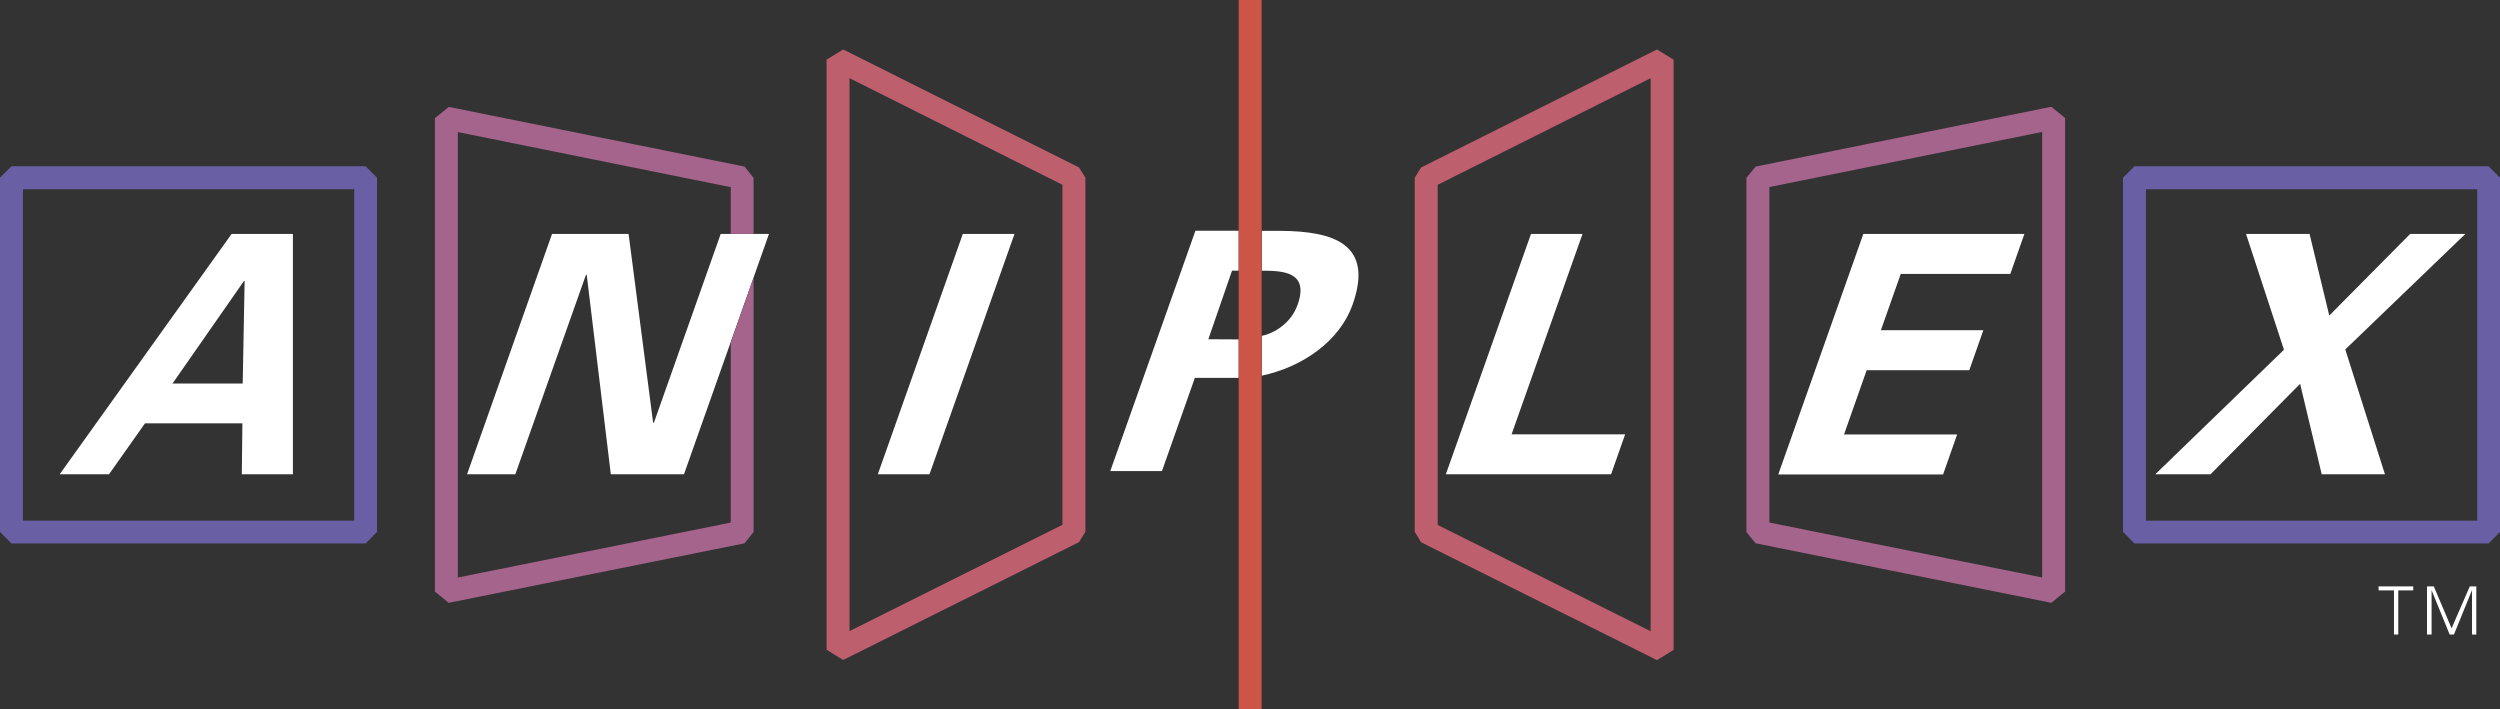
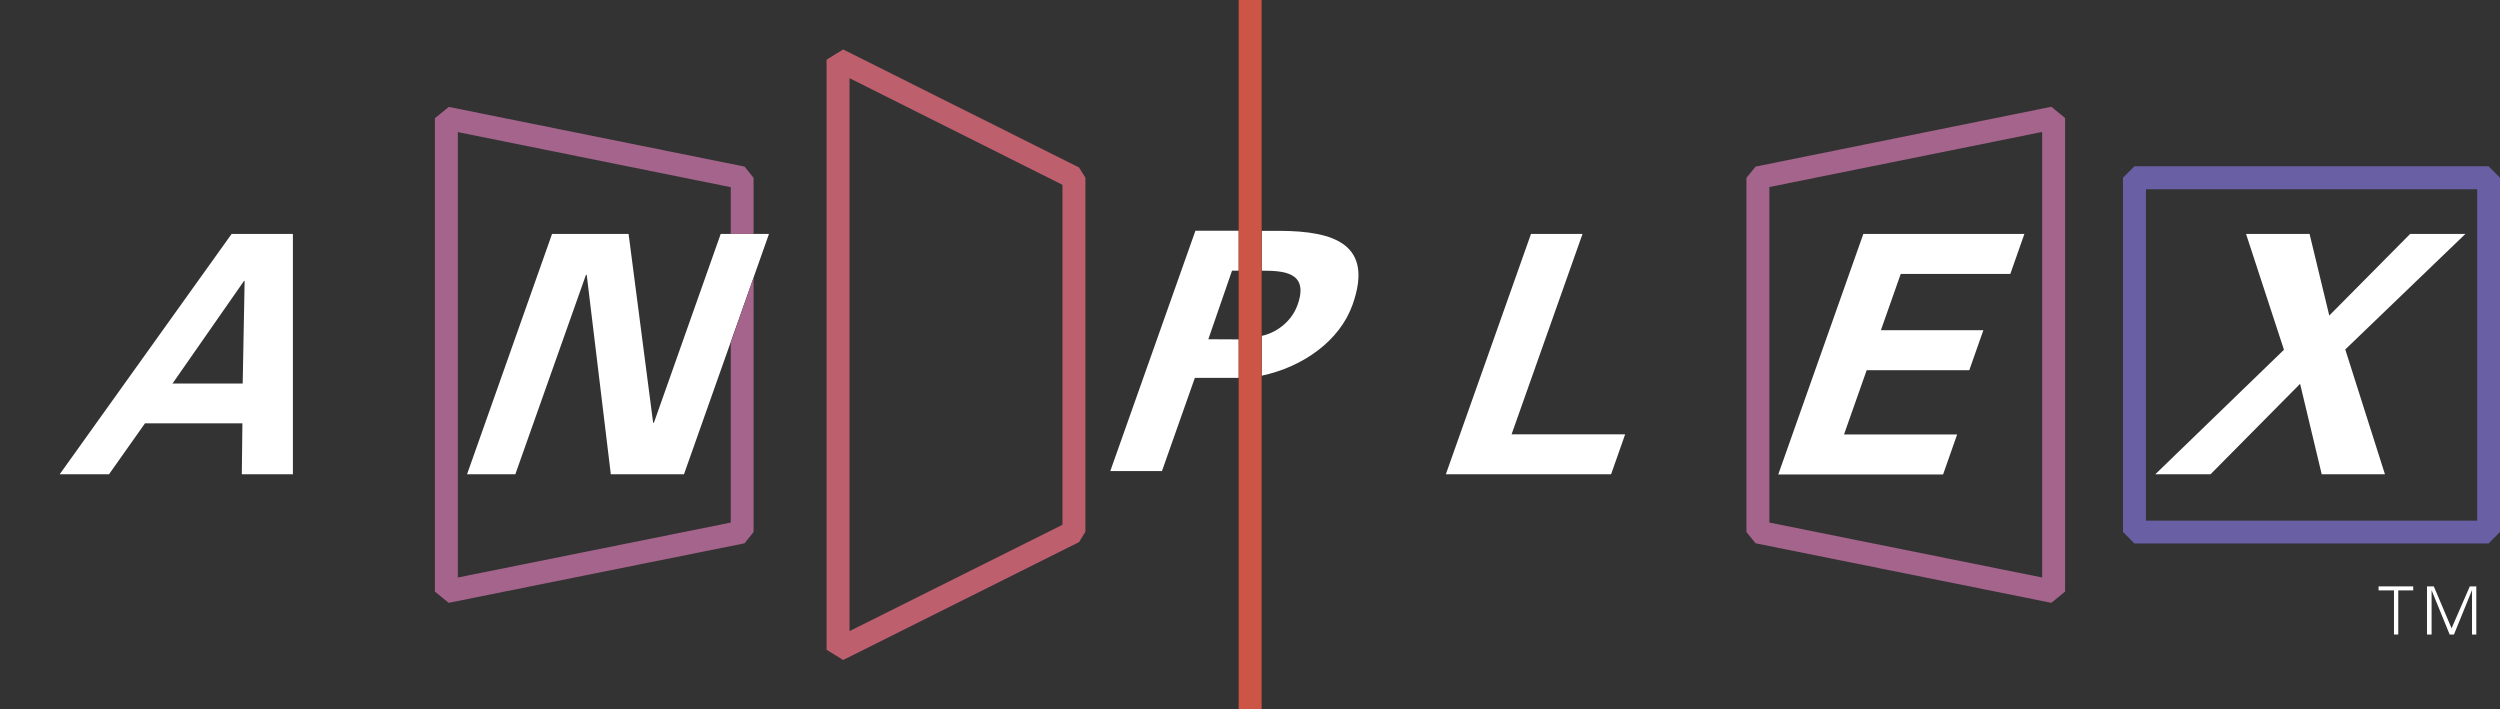
<svg xmlns="http://www.w3.org/2000/svg" id="_レイヤー_2" data-name="レイヤー 2" viewBox="0 0 168.83 47.91">
  <rect x="0" y="0" width="168.83" height="47.91" fill="#333333" stroke="none" />
  <defs>
    <style>
      .cls-1 {
        fill: #fff;
      }

      .cls-2 {
        fill: #695fa5;
      }

      .cls-3 {
        fill: #a5648c;
      }

      .cls-4 {
        fill: #cd5546;
      }

      .cls-5 {
        fill: #be5f6e;
      }
    </style>
  </defs>
  <g id="_レイヤ_1" data-name="レイヤ− 1">
    <g>
      <path class="cls-3" d="m118.56,11.25l-.62.76v23.92l.62.76,19.97,4.02.93-.76V7.97l-.93-.76-19.97,4.04Zm19.35-2.33v30.08l-18.42-3.71V12.63l18.42-3.72Z" />
      <g>
        <path class="cls-1" d="m161.66,39.87h-1.03v-.27h2.34v.27h-1.01v2.98h-.29v-2.98Z" />
        <path class="cls-1" d="m163.9,42.85v-3.25h.46l1.2,2.83,1.23-2.83h.44v3.25h-.29v-3h0l-1.22,3h-.29l-1.22-2.99h0v2.99h-.29Z" />
      </g>
      <g>
        <path class="cls-1" d="m83.65,18.27v-2.69h-2.92l-5.75,16.23h3.49l2.22-6.29h2.96v-2.6c-.59,0-1.45-.01-2.05-.01l1.6-4.63h.45Z" />
        <path class="cls-1" d="m86.47,15.59h-1.26v2.69c1.45,0,3.21.08,2.42,2.3-.45,1.26-1.58,1.93-2.42,2.1v2.69c2.77-.59,5.26-2.34,6.13-4.79,1.46-4.11-1.28-4.97-4.87-4.99Z" />
        <path class="cls-1" d="m4.03,32.03L15.64,15.8h4.14v16.23h-3.45l.04-3.44h-6.58l-2.43,3.44h-3.33Zm12.36-6.13l.13-6.93h-.04l-4.83,6.93h4.75Z" />
-         <path class="cls-1" d="m62.77,32.03h-3.49l5.74-16.23h3.49l-5.74,16.23Z" />
        <path class="cls-1" d="m97.64,32.03l5.75-16.23h3.48l-4.79,13.53h7.67l-.95,2.7h-11.16Z" />
        <path class="cls-1" d="m125.83,15.8h10.88l-.95,2.7h-7.4l-1.34,3.8h6.92l-.95,2.7h-6.93l-1.53,4.34h7.64l-.95,2.7h-11.13l5.74-16.23Z" />
        <path class="cls-1" d="m149.28,32.03h-3.73l8.69-8.41-2.56-7.82h4.29l1.33,5.51,5.46-5.51h3.73l-8.11,7.8,2.68,8.43h-4.27l-1.46-6.11-6.05,6.11Z" />
        <path class="cls-1" d="m41.25,32.03l-1.63-13.49-.06.05-4.76,13.44h-3.26l5.74-16.23h5.17l1.66,12.77.06-.05,4.5-12.72h3.26l-5.74,16.23h-4.95Z" />
      </g>
-       <path class="cls-2" d="m.77,11.23l-.77.77v23.92l.77.78h23.92l.77-.78V12l-.77-.77H.77Zm23.15,1.55v22.38H1.55V12.78h22.38Z" />
      <path class="cls-5" d="m56.94,3.34l-1.12.69v39.85l1.12.69,15.93-7.96.43-.7V12l-.43-.69-15.93-7.97Zm14.81,32.1l-14.38,7.18V5.28l14.38,7.2v22.97Z" />
      <path class="cls-2" d="m168.06,11.23h-23.92l-.77.77v23.92l.77.78h23.92l.77-.78V12l-.77-.77Zm-.77,1.55v22.38h-22.37V12.78h22.37Z" />
-       <path class="cls-5" d="m95.97,11.31l-.43.69v23.92l.43.7,15.93,7.96,1.12-.69V4.03l-1.12-.69-15.93,7.97Zm15.5-6.03v37.35l-14.38-7.18V12.48l14.38-7.2Z" />
      <rect class="cls-4" x="83.65" width="1.55" height="47.91" />
      <polygon class="cls-3" points="49.35 23.13 49.35 35.29 30.92 39 30.92 8.92 49.35 12.64 49.35 15.8 50.89 15.8 50.89 12.01 50.28 11.25 30.31 7.22 29.37 7.98 29.37 39.95 30.3 40.71 50.28 36.69 50.89 35.93 50.89 18.76 49.35 23.13" />
    </g>
  </g>
</svg>